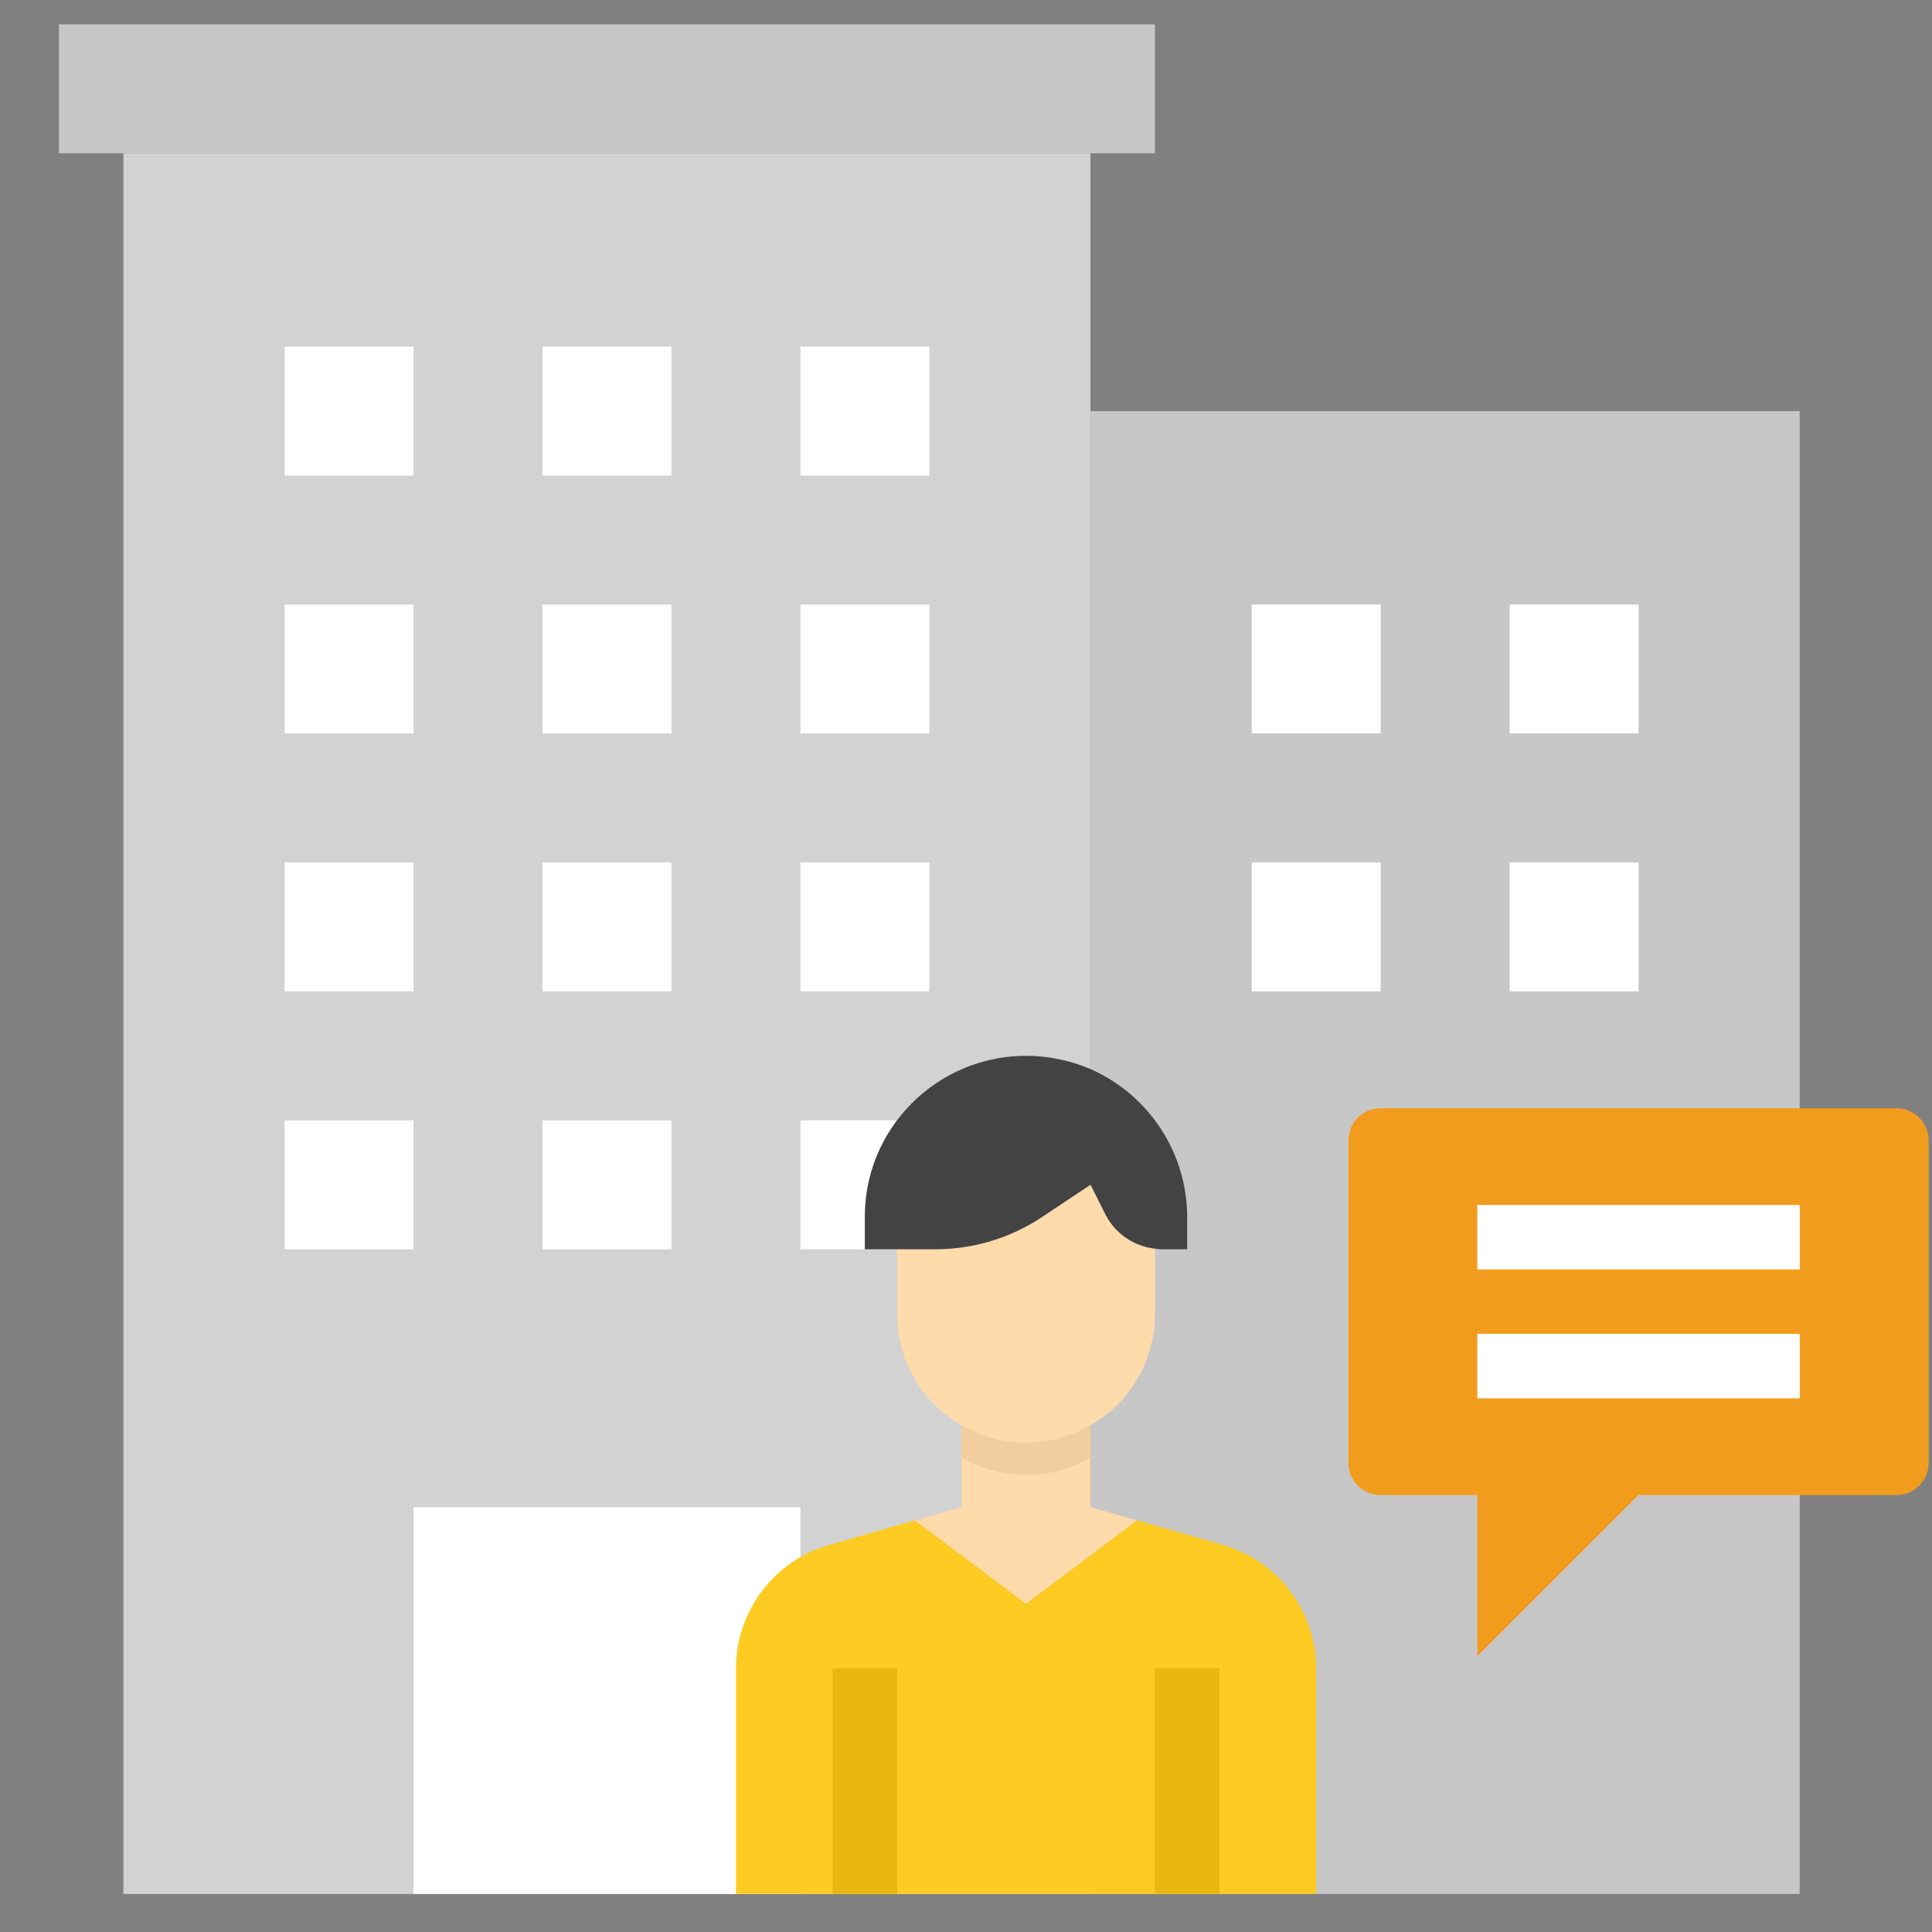
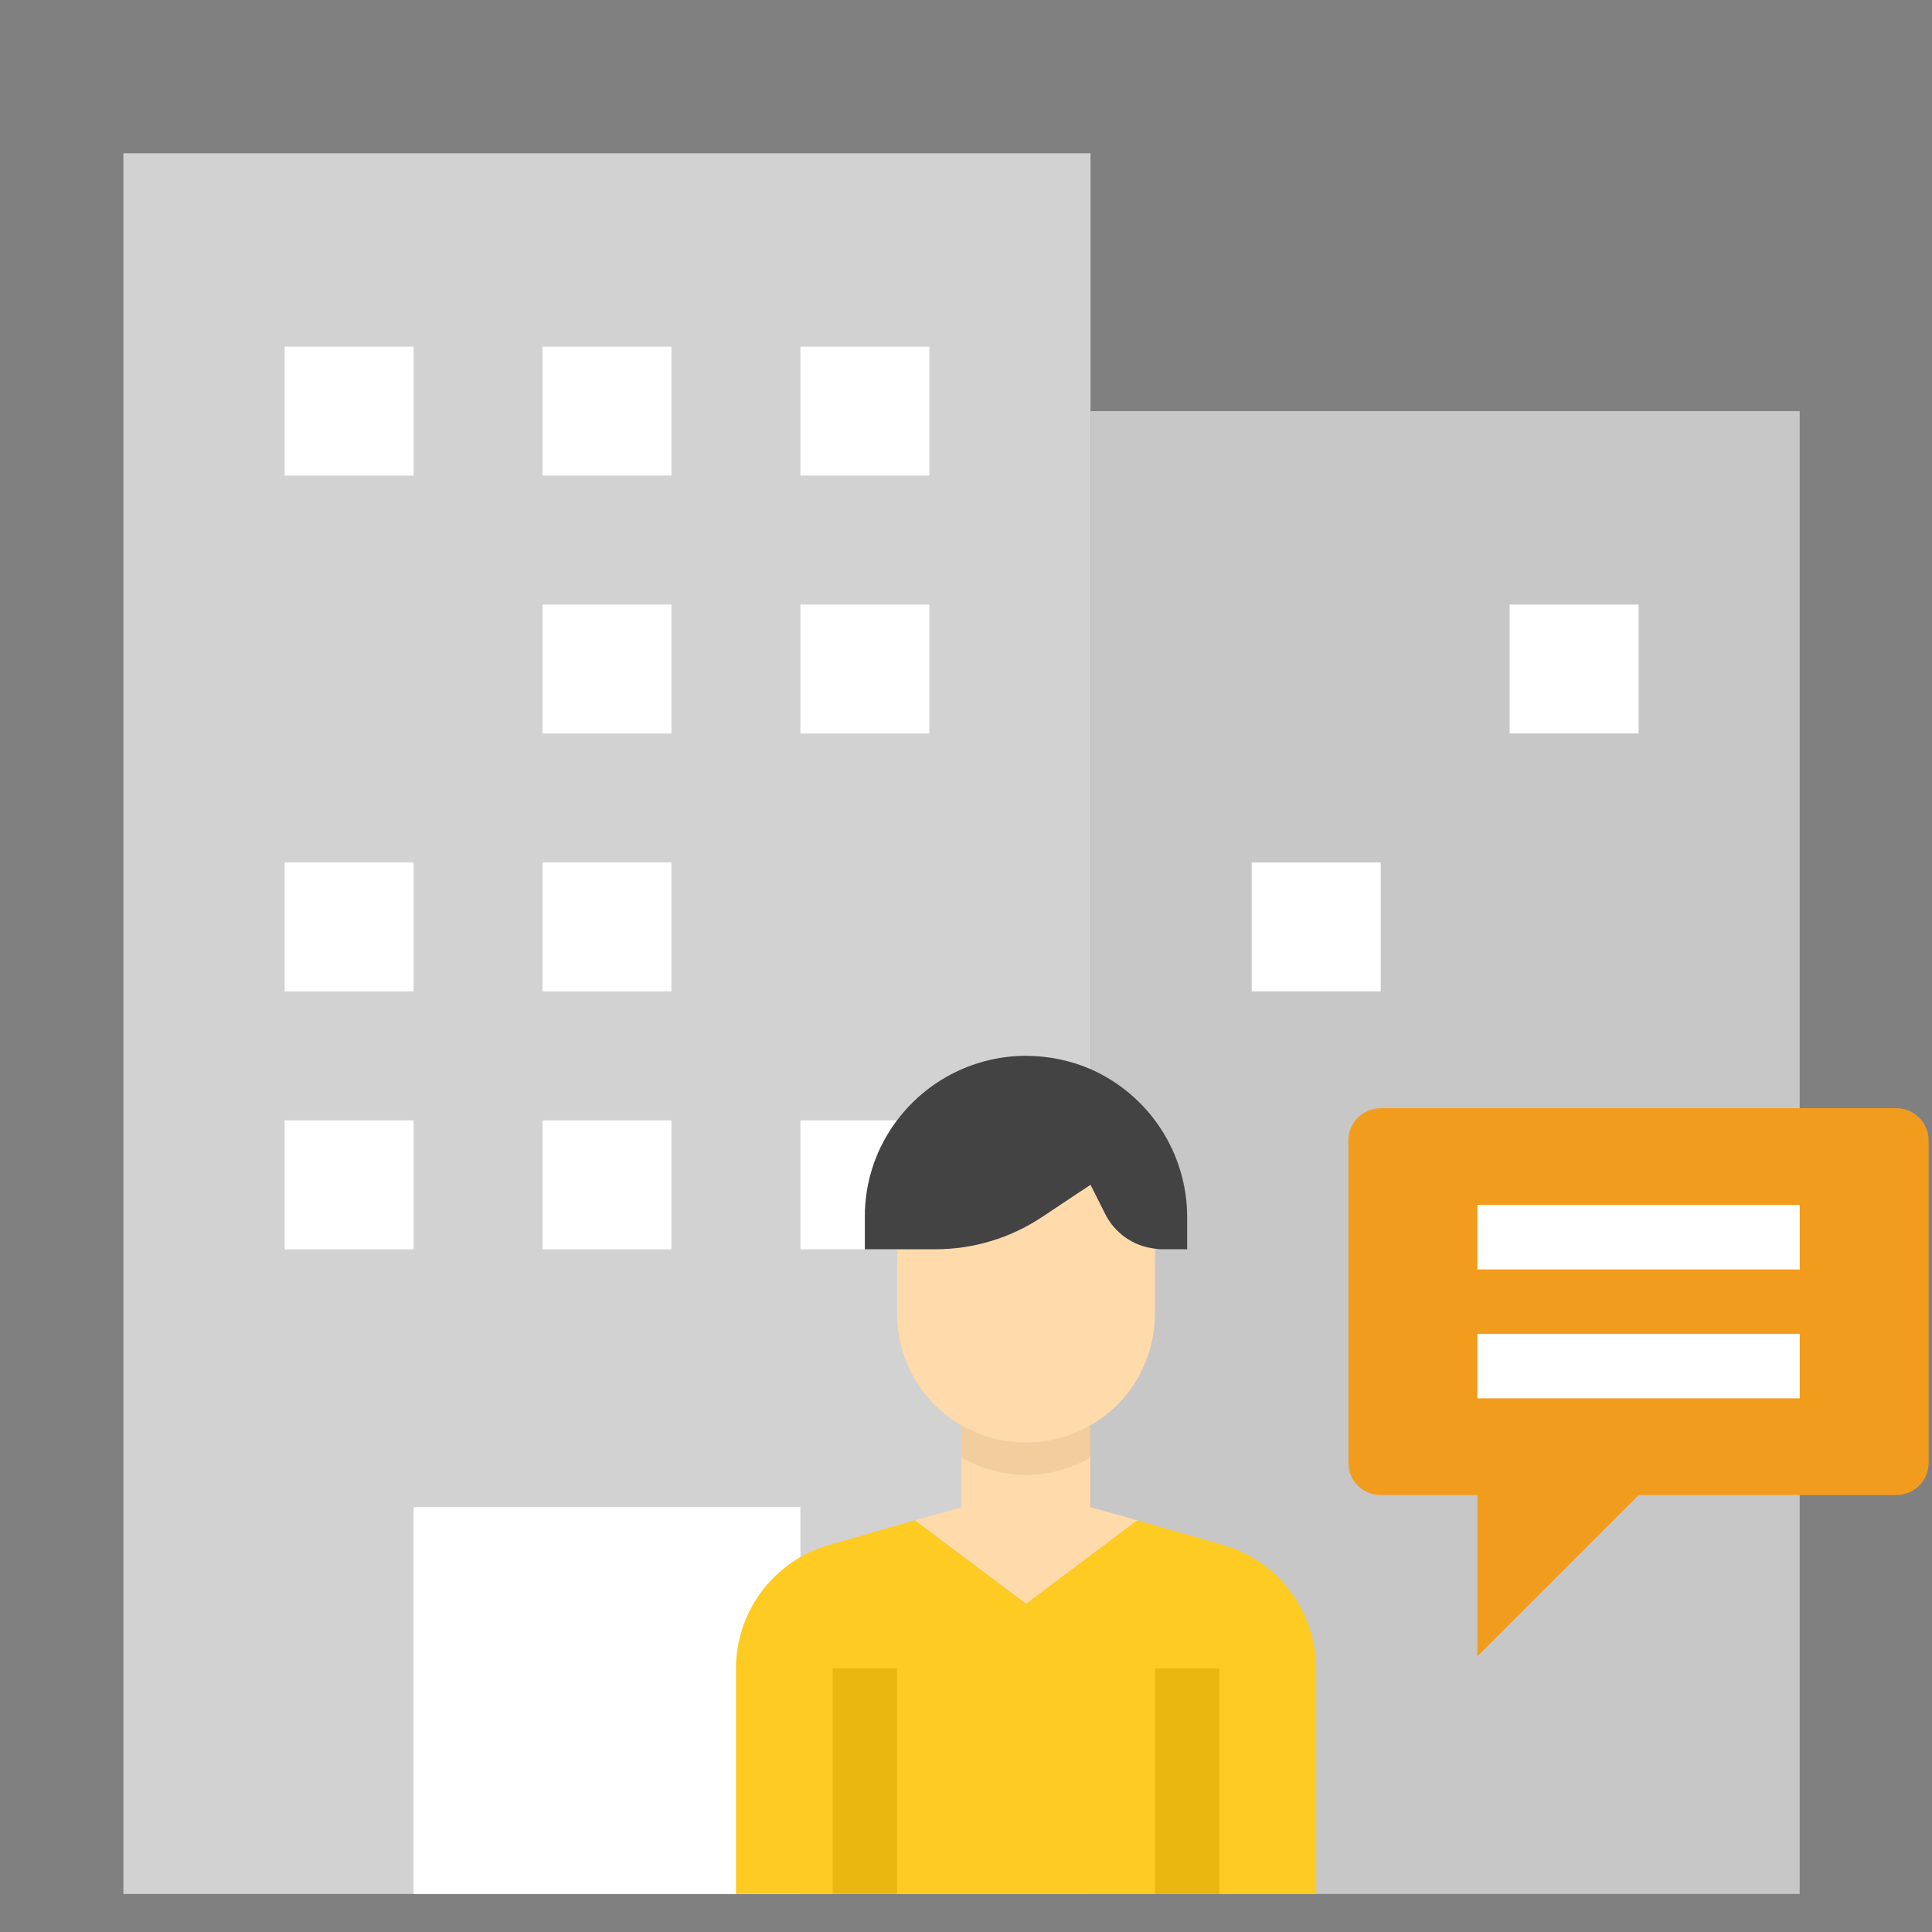
<svg xmlns="http://www.w3.org/2000/svg" width="31" height="31" viewBox="0 0 31 31" fill="none">
  <rect x="0" y="0" width="31" height="31" fill="#808080" stroke="none" />
  <g clip-path="url(#clip0_2294_6772)">
    <path d="M1.98 2.459H17.498V30.39H1.98V2.459Z" fill="#D2D2D2" />
    <path d="M17.498 6.597H28.877V30.39H17.498V6.597Z" fill="#C7C7C7" />
    <path d="M10.256 24.183H6.636V30.39H12.843V24.183H10.256Z" fill="white" />
    <path d="M30.429 17.782H22.153C21.867 17.782 21.636 18.014 21.636 18.299V23.472C21.636 23.758 21.867 23.989 22.153 23.989H23.705V26.575L26.291 23.989H30.429C30.715 23.989 30.946 23.758 30.946 23.472V18.299C30.946 18.014 30.715 17.782 30.429 17.782Z" fill="#F29C1E" />
-     <path d="M24.223 13.838H26.292V15.907H24.223V13.838Z" fill="white" />
    <path d="M20.085 13.838H22.154V15.907H20.085V13.838Z" fill="white" />
    <path d="M24.223 9.7H26.292V11.769H24.223V9.7Z" fill="white" />
-     <path d="M20.085 9.7H22.154V11.769H20.085V9.7Z" fill="white" />
+     <path d="M20.085 9.7V11.769H20.085V9.7Z" fill="white" />
    <path d="M12.843 17.977H14.395C14.057 18.423 13.875 18.968 13.877 19.528V20.046H12.843V17.977Z" fill="white" />
    <path d="M8.705 17.977H10.774V20.046H8.705V17.977Z" fill="white" />
    <path d="M4.567 17.977H6.636V20.046H4.567V17.977Z" fill="white" />
-     <path d="M12.843 13.838H14.912V15.907H12.843V13.838Z" fill="white" />
    <path d="M8.705 13.838H10.774V15.907H8.705V13.838Z" fill="white" />
    <path d="M4.567 13.838H6.636V15.907H4.567V13.838Z" fill="white" />
    <path d="M12.843 9.7H14.912V11.769H12.843V9.7Z" fill="white" />
    <path d="M8.705 9.7H10.774V11.769H8.705V9.7Z" fill="white" />
-     <path d="M4.567 9.7H6.636V11.769H4.567V9.7Z" fill="white" />
    <path d="M12.843 5.562H14.912V7.631H12.843V5.562Z" fill="white" />
    <path d="M8.705 5.562H10.774V7.631H8.705V5.562Z" fill="white" />
    <path d="M4.567 5.562H6.636V7.631H4.567V5.562Z" fill="white" />
    <path d="M18.248 24.395L17.498 24.959L16.463 25.735L14.679 24.395L15.429 24.183V22.869C16.068 23.242 16.858 23.242 17.498 22.869V24.183L18.248 24.395Z" fill="#FFDAAA" />
-     <path d="M18.532 0.39V2.459H0.946V0.39H18.532Z" fill="#C7C7C7" />
    <path d="M17.731 19.471L17.498 19.011L16.727 19.523C16.218 19.864 15.618 20.047 15.005 20.045H14.395V21.08C14.393 21.819 14.788 22.503 15.428 22.873C16.069 23.242 16.858 23.241 17.498 22.869C17.654 22.779 17.798 22.669 17.927 22.544C18.314 22.154 18.532 21.628 18.532 21.08V20.035C18.186 19.997 17.883 19.784 17.731 19.471Z" fill="#FFDAAA" />
    <path d="M17.498 22.869V23.386C16.858 23.759 16.068 23.759 15.429 23.386V22.869C16.068 23.242 16.858 23.242 17.498 22.869Z" fill="#F2CD9D" />
    <path d="M17.498 17.154C17.171 17.014 16.819 16.942 16.463 16.941C15.649 16.942 14.883 17.325 14.394 17.976C14.056 18.422 13.875 18.968 13.877 19.528V20.045H15.005C15.618 20.046 16.218 19.864 16.727 19.523L17.498 19.01L17.73 19.471C17.883 19.784 18.186 19.997 18.532 20.035C18.573 20.043 18.615 20.047 18.656 20.045H19.049V19.528C19.047 18.499 18.439 17.569 17.498 17.154Z" fill="#434343" />
    <path d="M19.619 24.788L18.248 24.395L17.498 24.958L16.464 25.734L14.679 24.395L13.309 24.788C12.419 25.04 11.806 25.854 11.809 26.779V30.389H21.119V26.779C21.12 25.855 20.508 25.042 19.619 24.788Z" fill="#FDCB22" />
    <path d="M13.36 26.769H14.395V30.389H13.36V26.769Z" fill="#E9B710" />
    <path d="M18.532 26.769H19.567V30.389H18.532V26.769Z" fill="#E9B710" />
    <path d="M23.705 19.334H28.878V20.369H23.705V19.334Z" fill="white" />
    <path d="M23.705 21.402H28.878V22.437H23.705V21.402Z" fill="white" />
  </g>
  <defs>
    <clipPath id="clip0_2294_6772">
      <rect width="30" height="30" fill="white" transform="translate(0.946 0.39)" />
    </clipPath>
  </defs>
</svg>